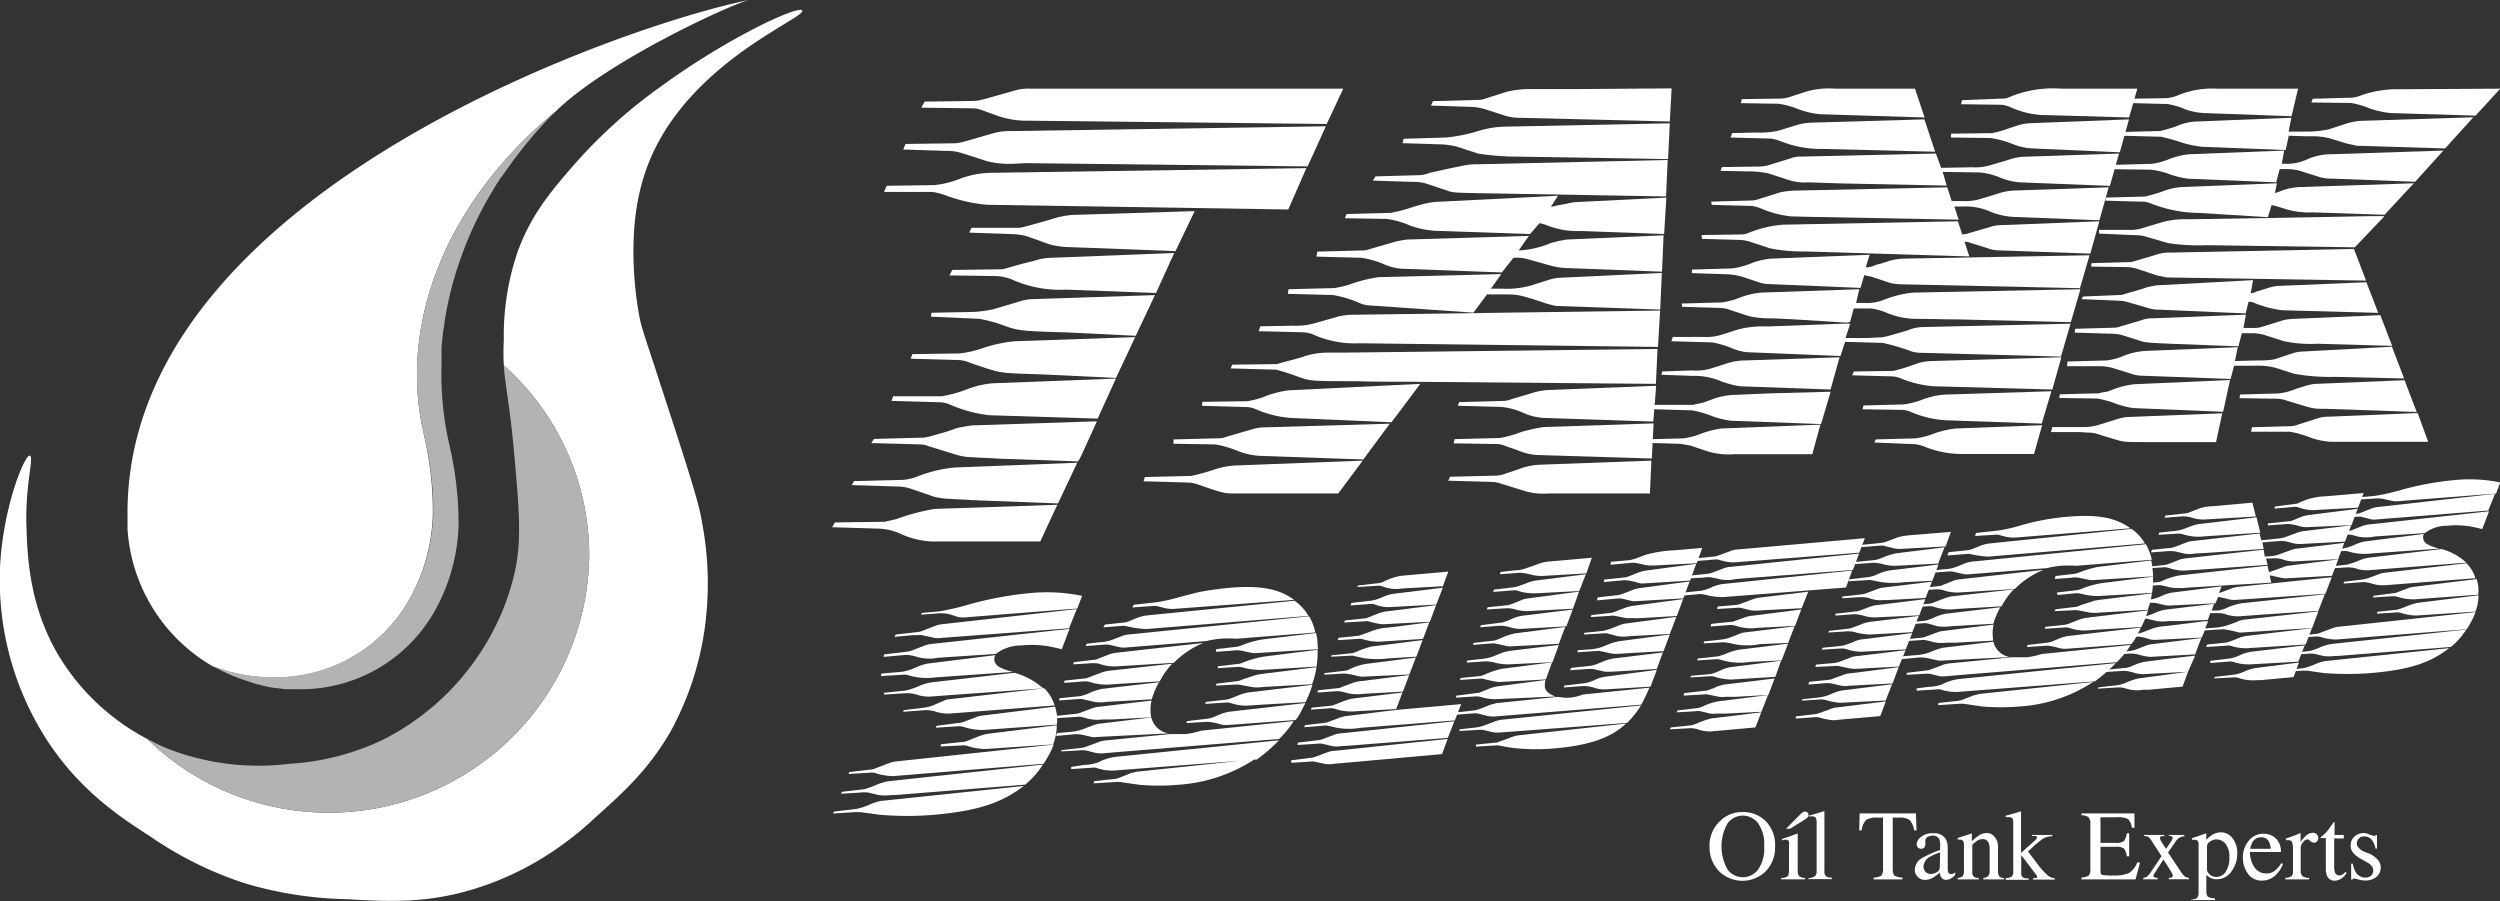
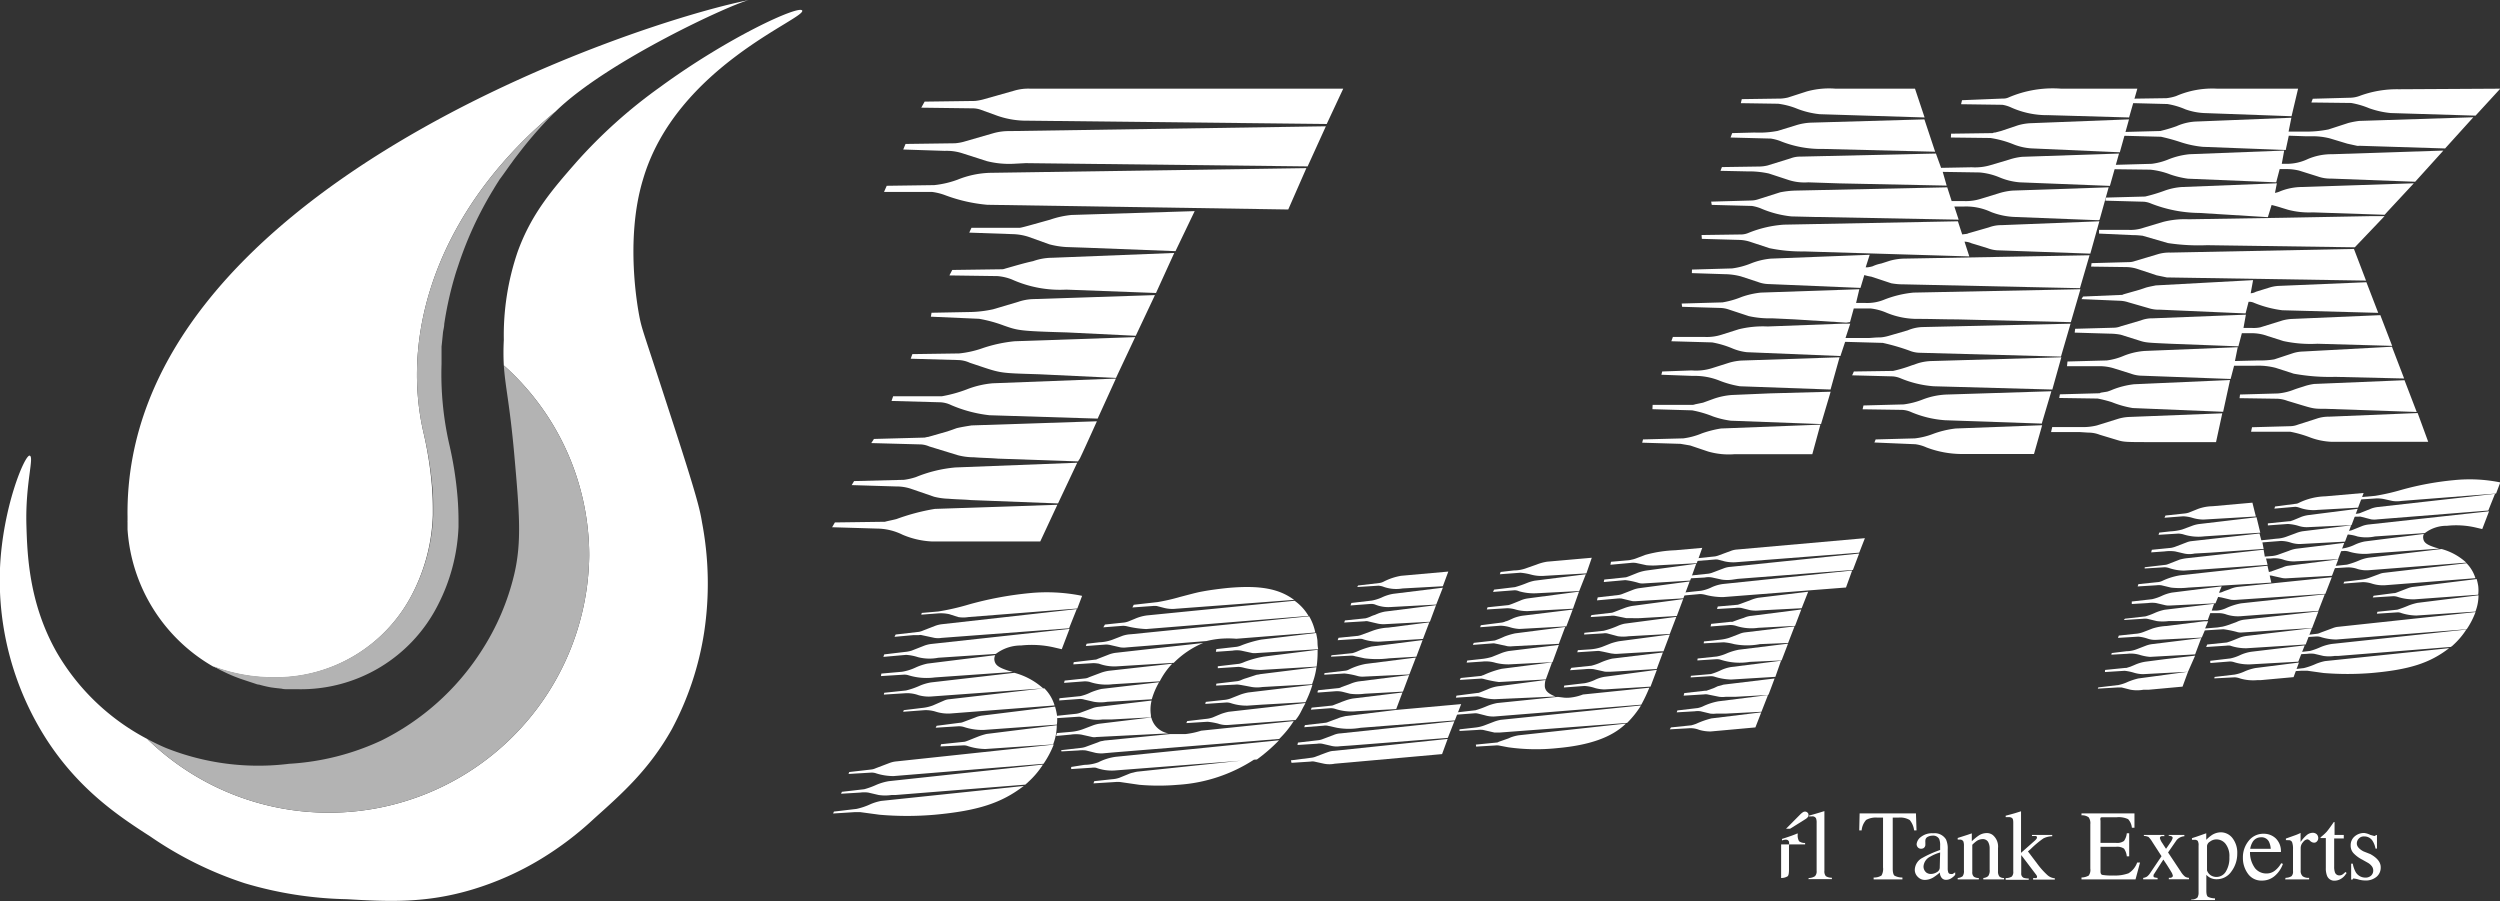
<svg xmlns="http://www.w3.org/2000/svg" id="Capa_1" data-name="Capa 1" viewBox="0 0 260.51 93.9">
  <rect x="0" y="0" width="260.51" height="93.9" fill="#333333" stroke="none" />
  <defs>
    <style>.cls-1{fill:#fff;}.cls-2{fill:#b3b3b3;}</style>
  </defs>
  <title>logo-tank</title>
  <path class="cls-1" d="M92.4,19.36l4.95-.07a10,10,0,0,0,2.44-.57,9.73,9.73,0,0,1,3.34-.71l33-.49-1.89,4.31-31.37-.49a16.66,16.66,0,0,1-4.38-1A6,6,0,0,0,97.12,20h-5ZM87,54.44l5.22-.07c.21-.07.63-.14,1.19-.28a21.91,21.91,0,0,1,4-1.06l12.77-.43-1.78,3.82H97.05a8.86,8.86,0,0,1-3-.7,6.12,6.12,0,0,0-2.66-.64l-4.68-.14ZM94.36,15l5.16-.07a5.17,5.17,0,0,0,.84-.14l3.19-.92a6,6,0,0,1,1.68-.21l32.93-.5-1.9,4.18L106.88,17l-1.34.07a9.48,9.48,0,0,1-2.71-.28L100.37,16a5.38,5.38,0,0,0-1.93-.28l-4.32-.14ZM89,50.13,94.19,50a6.49,6.49,0,0,0,1.26-.29,14.16,14.16,0,0,1,4.1-1l12.7-.49-2,4.24-9.08-.35c-.78-.07-1.56-.07-2.34-.14a6.85,6.85,0,0,1-1.5-.21l-2.47-.85a4.84,4.84,0,0,0-1.5-.22l-4.61-.14Zm7.35-39.54,5.23-.07a5.39,5.39,0,0,0,.84-.15l3.26-.92a5.08,5.08,0,0,1,1.68-.21h32.61l-1.72,3.68-31.65-.35a9.19,9.19,0,0,1-2.65-.5l-1.74-.63a2.51,2.51,0,0,0-.86-.15L96,11.22ZM91.07,45.74l5.22-.14c.14,0,.28-.07.42-.07l2-.57,1-.35c.62-.14,1.11-.21,1.53-.28l13.06-.43c-.8,1.77-1.41,3.12-1.78,3.89l-.19.29-8.37-.29c-.85-.07-1.63-.07-2.48-.14a6.63,6.63,0,0,1-1.65-.21l-3-.92a2.56,2.56,0,0,0-.86-.21l-5.18-.14Zm2-4.45h5.09a14.33,14.33,0,0,0,2.57-.71,9.7,9.7,0,0,1,2.71-.64l12.84-.49-1.9,4.17-11.27-.35a14,14,0,0,1-4-1.06A2.91,2.91,0,0,0,98,41.92l-5.1-.14Zm2-4.39,4.87-.07a10.54,10.54,0,0,0,2.51-.57,15.11,15.11,0,0,1,3.27-.7l12.57-.43-2,4.25L108.28,39c-4.47-.14-3.82-.07-7.23-1.2a3.06,3.06,0,0,0-1.15-.28l-5-.14Zm2-4.31,4.17-.08a12.25,12.25,0,0,0,2.24-.28l2.63-.78a5.38,5.38,0,0,1,1.47-.28l12.77-.42-2,4.24-7.17-.35c-5-.14-5.11-.21-6.56-.71a14.17,14.17,0,0,0-2.6-.71L97,33Zm2.16-4.46,5.09-.07a1,1,0,0,0,.42-.07c1-.28,1.94-.57,2.92-.78a6,6,0,0,1,2-.35l12.7-.5-1.9,4.17-9.36-.35a12.22,12.22,0,0,1-5.66-1.06,5.26,5.26,0,0,0-1.51-.35l-5-.07Zm2-4.39h5c.21,0,1.39-.35,3.2-.85a9.58,9.58,0,0,1,2.23-.49L124.49,22l-2,4.17-9.36-.36-2.06-.07a8.91,8.91,0,0,1-1.72-.28l-2.17-.78a5.81,5.81,0,0,0-1.58-.28L101,24.24Z" />
-   <path class="cls-1" d="M119.3,49.71l4.85-.12a22.57,22.57,0,0,0,2.33-.64,8.44,8.44,0,0,1,2.15-.44L142,48l-2.55,3.42H128.74c-1.14,0-1.2,0-3.78-.89a3.59,3.59,0,0,0-1.23-.25l-4.57-.13Zm3-3.92,4.73-.12a1.62,1.62,0,0,0,.68-.13l2.81-.82a4.45,4.45,0,0,1,1.3-.19l13-.38-2.76,3.73-10.86-.38A7.32,7.32,0,0,1,129,47a11,11,0,0,0-2.36-.69l-4.37-.07Zm3-3.92,4.61-.06a8.17,8.17,0,0,0,2.08-.57,10.06,10.06,0,0,1,2.33-.57L148,40,145,44l-10.36-.44a11.23,11.23,0,0,1-3.85-.95,2.54,2.54,0,0,0-.84-.19l-4.7-.13ZM128.41,38l4.6-.06a.55.55,0,0,0,.25-.07l2.14-.57.55-.18a8.18,8.18,0,0,1,2.54-.38h1.9l32.33-.38L172.55,40,147,39.78c-1.9,0-3.86,0-5.76-.06-4.68,0-4.68,0-6.07-.5-1.19-.45-2-.64-2.17-.7l-4.76-.13ZM131.34,34l3.47-.06a7.11,7.11,0,0,0,1.93-.19l2.69-.76a6,6,0,0,1,1.56-.19l32-.44-.22,3.79-31.1-.38a10.63,10.63,0,0,1-4.92-.95,3.27,3.27,0,0,0-.91-.19l-4.69-.12Zm2.93-3.86,4.73-.12a8.75,8.75,0,0,0,2-.51,17.28,17.28,0,0,1,2.64-.63l12.8-.32-1.08,1.52h1.14a9.29,9.29,0,0,0,3-.32l2-.63a4.22,4.22,0,0,1,1.17-.19l10.5-.5L173,32.26l-10.86-.38c-.26-.06-.59-.13-1-.25-2.84-.95-3-.95-4.42-.95h-1.77l-1.41,1.9-10.91-.76a2.83,2.83,0,0,1-.84-.19,11.74,11.74,0,0,0-2.9-.89l-4.69-.12Zm3-3.92,4.6-.12a2,2,0,0,0,.81-.13l2.62-.76a9.27,9.27,0,0,1,1.36-.25l12.66-.38-1.07,1.52a9.89,9.89,0,0,0,3.32-.76,11.4,11.4,0,0,1,1.72-.38l10.06-.44-.16,3.79-10-.38a7.12,7.12,0,0,1-1.61-.25L159.17,27a4.18,4.18,0,0,0-1.47-.13l-1.2,1.52L146,28a5.76,5.76,0,0,1-1.89-.51,9,9,0,0,0-2.3-.63l-4.63-.12Zm3.06-3.92,4.6-.12a15.87,15.87,0,0,0,2.38-.64l.68-.19a8.29,8.29,0,0,1,1.6-.31l12.76-.64-.74,1.14a2.45,2.45,0,0,0,.61-.12l1.05-.19a5.25,5.25,0,0,1,1.37-.19l9-.45-.23,3.8-8.7-.32a8.67,8.67,0,0,1-3.62-.63,4,4,0,0,0-.66-.19l-1,1.14-9.21-.32a9.5,9.5,0,0,1-3.3-.57,9.14,9.14,0,0,0-2.42-.69l-4.37-.07Zm3-3.92,4.66-.13A3.21,3.21,0,0,0,149,18c.06,0,.86-.19,2-.44l1.23-.25a6.77,6.77,0,0,1,1.62-.19l19.93-.45-.17,3.8-18.37-.32c-3.55-.06-3.74-.06-4.34-.25l-2.24-.76a4.88,4.88,0,0,0-1.48-.19l-4.12-.13Zm2.93-3.92,4.41-.13a16.33,16.33,0,0,0,3.21-.63,10.35,10.35,0,0,1,2.85-.5L174,12.85l-.18,3.73-15.65-.26A27,27,0,0,1,154,16l-2.11-.7a8.38,8.38,0,0,0-1.55-.25l-4.19-.13Zm3.06-3.92,4.6-.13a2.14,2.14,0,0,0,.62-.06l2.37-.76a10.33,10.33,0,0,1,2.68-.31h4.94l9.66-.07L174,12.66l-15.42-.38a5.58,5.58,0,0,1-1.86-.26L155,11.46a5.7,5.7,0,0,0-1.62-.32L149.11,11Zm1.79,39.14,4.92-.12a3.84,3.84,0,0,0,.62-.13l1.52-.51a7.14,7.14,0,0,1,2.4-.5L172.08,48l-.15,3.42H161.37a6.79,6.79,0,0,1-2.7-.32l-2.23-.69a3.12,3.12,0,0,0-.85-.19l-4.69-.13Zm.94-7.78,4.6-.12a2.44,2.44,0,0,0,.86-.19l2.14-.63a6.58,6.58,0,0,1,1.67-.32l11.26-.44-.3,3.73-11.43-.38a6.27,6.27,0,0,1-2.08-.51,7,7,0,0,0-2.29-.63l-4.57-.13Zm-.47,3.86,4.73-.12a12.56,12.56,0,0,0,2.26-.64,18.53,18.53,0,0,1,2.27-.5l11.47-.38-.18,3.66-12.06-.37a6.36,6.36,0,0,1-1.83-.45c-.47-.19-.86-.31-1.26-.44a2.53,2.53,0,0,0-1-.25l-4.5-.07Z" />
  <path class="cls-1" d="M171.21,45.79l4.2-.11a7.55,7.55,0,0,0,1.93-.52,11.07,11.07,0,0,1,2-.51l10.35-.4-.84,3.08h-8.11a7.72,7.72,0,0,1-2.75-.28l-1.87-.63-1-.17-4-.12Zm1-3.6,4.16,0a.85.85,0,0,0,.27-.06l.82-.17,1.1-.4a7.42,7.42,0,0,1,1.9-.4l4-.17,6.3-.17-1,3.37-9.39-.35a9.06,9.06,0,0,1-1.88-.45,11.46,11.46,0,0,0-2.16-.63l-4.14-.12Zm1-3.48,3.06-.11a5.52,5.52,0,0,0,2.11-.23l1.8-.57a5.82,5.82,0,0,1,1.32-.23l10.19-.34-.94,3.36-9.45-.34a10.3,10.3,0,0,1-2.08-.57,6.93,6.93,0,0,0-2.81-.51l-3.29-.12Zm1.11-3.6,3.3,0a5,5,0,0,0,1.77-.23l1.8-.57a10.54,10.54,0,0,1,3-.29l7.75-.29h.86l-.49,1.49h2.4c.28,0,.67-.06,1.13-.06s1-.17,1.2-.23l1.76-.51a4.28,4.28,0,0,1,1.57-.34l15.39-.35-1,3.43-14.72-.4a3,3,0,0,1-1.09-.23,22.26,22.26,0,0,0-2.76-.8l-3.92-.11-.49,1.48-9.75-.4a5.42,5.42,0,0,1-1.52-.4,9.93,9.93,0,0,0-2.1-.62l-4.25-.12Zm.92-3.48,4.25-.12a9.31,9.31,0,0,0,2-.57,8.73,8.73,0,0,1,2-.45l10.26-.35-.34,1.43h1a4.62,4.62,0,0,0,1.92-.34,11.16,11.16,0,0,1,3.07-.74l17.39-.35-1,3.43-11.89-.29c-1.43,0-2.59-.05-4-.05a8.34,8.34,0,0,1-3.29-.63,5.86,5.86,0,0,0-1.72-.46l-1.72,0-.39,1.42-.39.06L187,33.28l-2.32-.11a10,10,0,0,1-2.45-.23l-2.06-.68a3,3,0,0,0-.89-.17l-4-.12Zm1.07-3.54,4.19-.12a8,8,0,0,0,1.93-.51,7.45,7.45,0,0,1,2.1-.51l10.3-.4-.42,1.31h.17a3.5,3.5,0,0,0,.55-.11,3.77,3.77,0,0,1,.9-.29l.9-.29a6.1,6.1,0,0,1,1.42-.22l19.39-.35-1,3.43-18.37-.4a7,7,0,0,1-1.29-.11L195,28.83a4.55,4.55,0,0,1-.73-.17L193.87,30l-9.58-.4a3.33,3.33,0,0,1-1.14-.23l-1.74-.57a6.93,6.93,0,0,0-1.71-.23l-3.4-.11Zm1-3.6,4.21-.06a2.08,2.08,0,0,0,.7-.17,12,12,0,0,1,3.67-.85l18.13-.35.45,1.37c.33-.05.56-.05.6-.11l2.19-.63a3.68,3.68,0,0,1,1.32-.23l10.18-.4-.94,3.37-9.45-.34a3.44,3.44,0,0,1-1.26-.23l-1.67-.51a1.88,1.88,0,0,0-.73-.17l.5,1.54L188,26.2a16.56,16.56,0,0,1-3.62-.34l-2.06-.68a4,4,0,0,0-1.07-.18l-3.91-.11Zm1-3.48,4.26-.12a2.39,2.39,0,0,0,.6-.11l2.33-.74a9.38,9.38,0,0,1,1.61-.18l15.8-.34.46,1.43h1.2a5.18,5.18,0,0,0,1.83-.23l1.86-.57a6.6,6.6,0,0,1,1.47-.29l10-.34-.94,3.37-.1.06L210,22.61a7.61,7.61,0,0,1-2.53-.52,6.14,6.14,0,0,0-2.82-.57h-1l.45,1.37-14.75-.28h-.22l-2.47-.06a10.93,10.93,0,0,1-3.24-.86,4.68,4.68,0,0,0-.86-.23l-4.19-.11Zm1.12-3.6,4-.06a3.86,3.86,0,0,0,.77-.11l2.39-.74a2.72,2.72,0,0,1,1-.18L201.73,16l.54,1.49,3.18-.06a5.62,5.62,0,0,0,2-.23l1.92-.57a6.29,6.29,0,0,1,1.35-.29L220.81,16l-.95,3.37L210.47,19a6.84,6.84,0,0,1-2.12-.52,6.89,6.89,0,0,0-2.07-.51l-3.84-.06.41,1.43-11.14-.23L188.43,19a5.4,5.4,0,0,1-2.19-.29l-1.92-.63a9.59,9.59,0,0,0-2.23-.22l-2.81-.06Zm1.07-3.54,2.32-.06a10.29,10.29,0,0,0,2.42-.17l1.86-.57a6,6,0,0,1,1.64-.29l11.79-.34,1.12,3.37L190,15.52a11.34,11.34,0,0,1-4.56-.85,5.09,5.09,0,0,0-.91-.23l-4.2-.11Zm1-3.54,4.1-.06a4.22,4.22,0,0,0,.72-.11l1.95-.63a8.67,8.67,0,0,1,3-.29h8.28l1,3-10.93-.34a9,9,0,0,1-2.5-.63,8,8,0,0,0-1.83-.46l-3.89-.06Zm11.68,28.38,4.09-.06a14.2,14.2,0,0,0,1.92-.57l.68-.23a5.41,5.41,0,0,1,1.49-.23l13.44-.39-.94,3.36-12.37-.34A11.13,11.13,0,0,1,198,39.4a2.56,2.56,0,0,0-.79-.18L193,39.11Zm1,3.54,4.2-.11a8.37,8.37,0,0,0,2-.52,7.73,7.73,0,0,1,2.56-.51l10.82-.34-1,3.37-10.08-.35a11,11,0,0,1-3.53-.85,2.55,2.55,0,0,0-1-.23l-4.06-.06Zm1.27,3.54,4.09-.11a7.64,7.64,0,0,0,1.88-.46,10.07,10.07,0,0,1,2.38-.57l9-.34-.85,3h-7.48a10.5,10.5,0,0,1-3.71-.68,4.21,4.21,0,0,0-1.17-.34l-4.27-.18Zm7.86-31.86,4.33-.06a.56.56,0,0,1,.27-.06l.64-.17,1.69-.57a5.65,5.65,0,0,1,1.31-.23l10.3-.4-.94,3.37,0,.06-9.06-.4a6.06,6.06,0,0,1-2.11-.46,10.59,10.59,0,0,0-2.33-.63l-4.12-.05Zm1.14-3.49,4.24-.17a1.32,1.32,0,0,0,.6-.11,11.67,11.67,0,0,1,5.49-.92h7.94l-.86,3L213.48,12a9.15,9.15,0,0,1-3.91-.8,3.48,3.48,0,0,0-.92-.28l-4.3-.06Z" />
  <path class="cls-1" d="M213.85,44.5l3,0a5.92,5.92,0,0,0,1.66-.17l2.12-.66a4.68,4.68,0,0,1,1.2-.22l9.74-.38-.65,3h-6.45c-3,0-3.14,0-3.86-.22l-1.82-.55a3.22,3.22,0,0,0-1.17-.22l-.95-.06-2.94,0Zm.8-3.41,4.09-.11s.11,0,.15-.06l.69-.11a5.26,5.26,0,0,0,.59-.22,8.78,8.78,0,0,1,2.21-.55l10-.44-.72,3.31-9.42-.39a10.25,10.25,0,0,1-2.17-.61,12.82,12.82,0,0,0-1.49-.38l-4-.06Zm.79-3.42,4.1-.11a6.76,6.76,0,0,0,1.78-.49,7.24,7.24,0,0,1,2.17-.5l9.69-.39-.29,1.44,2.41-.06a8.73,8.73,0,0,0,1.68-.11l2-.66a3.83,3.83,0,0,1,1-.16l9.27-.5,1.27,3.31-7.16-.17a20.75,20.75,0,0,1-4.34-.33l-1.89-.61a7.32,7.32,0,0,0-2.16-.22l-2.17,0-.36,1.38-9.24-.34a3.41,3.41,0,0,1-1.17-.22l-1.76-.55a5.07,5.07,0,0,0-1.33-.22l-3.55,0Zm.8-3.41,4-.11A2.05,2.05,0,0,0,221,34l2.08-.61a3.31,3.31,0,0,1,1.26-.22l9.69-.38-.25,1.38h.83a3.42,3.42,0,0,0,.92-.06l2.32-.72a4.78,4.78,0,0,1,1.1-.16l9.09-.39,1.23,3.2-7.78-.22a13.4,13.4,0,0,1-3.55-.28l-2.07-.66a5,5,0,0,0-1.32-.16h-.94l-.36,1.37-7.08-.27c-2.4-.11-2.56-.11-3.24-.33l-1.94-.61a6,6,0,0,0-1.08-.11l-3.72-.11Zm.82-3.36,4-.17a.34.34,0,0,0,.21-.06l1.72-.49.65-.22c.41-.11.78-.17,1-.22l10.14-.55-.25,1.37a1.24,1.24,0,0,0,.55-.16l1.42-.44a3.86,3.86,0,0,1,1-.17l9.09-.38,1.23,3.19-10-.27a11.68,11.68,0,0,1-2.93-.77,1.15,1.15,0,0,0-.58-.11L234,32.66l-8.93-.39a3.46,3.46,0,0,1-1-.11l-2.29-.66a3.17,3.17,0,0,0-.88-.16l-4-.17Zm.89-3.48,4-.11a1.8,1.8,0,0,0,.52-.11l2.38-.71a4.14,4.14,0,0,1,1.32-.17l19.12-.38,1.26,3.3-20.76-.33-.24-.05-.82-.17L222.65,28a4,4,0,0,0-1.1-.17l-3.65-.05Zm.78-3.47h3a4.16,4.16,0,0,0,1.65-.22l2-.6a9.1,9.1,0,0,1,2.68-.28l10-.16,9.1-.17h1.32l-3.1,3.25-15.39-.22a21.27,21.27,0,0,1-4.08-.22l-2.66-.77c-.11,0-.45-.06-1-.06l-3.52-.16Zm.7-3.36,4.1-.11a17.15,17.15,0,0,0,2-.6,6.65,6.65,0,0,1,1.81-.39l9.92-.39-.2,1a2.11,2.11,0,0,0,.55-.17,6.25,6.25,0,0,1,2.08-.44l11.84-.39-2.79,3-.25.28L241,22.13a8.53,8.53,0,0,1-2.57-.27l-.72-.22c-.18-.06-.55-.17-1-.28l-.39,1.27-7.13-.44a14.08,14.08,0,0,1-5.09-1,2.34,2.34,0,0,0-.71-.17l-4-.11Zm.86-3.41,3.93-.11a6.79,6.79,0,0,0,1.69-.44,7.9,7.9,0,0,1,2.26-.56l9.85-.38-.25,1.38h.61a5.09,5.09,0,0,0,2.11-.5,6.28,6.28,0,0,1,2.55-.5l11.57-.38-2.94,3.25-8.75-.33a3.94,3.94,0,0,1-1.39-.22l-1.94-.61a5.45,5.45,0,0,0-1.38-.16h-.66L237.19,19l-9.2-.38a9.57,9.57,0,0,1-1.84-.44,7.94,7.94,0,0,0-2.08-.5l-3.93-.05Zm.74-3.42,4.1-.11c.15-.05.72-.16,1.67-.5a5.61,5.61,0,0,1,2.16-.49l9.81-.39-.29,1.44H240a11.74,11.74,0,0,0,2.63-.22l2.06-.67a8.65,8.65,0,0,1,1.15-.22l11.89-.38-2.94,3.25-8.95-.28a.55.55,0,0,1-.24,0l-1-.22-1.82-.55a7.36,7.36,0,0,0-2-.22h-.5l-1.78-.06-.32,1.49-8.64-.33a10.57,10.57,0,0,1-2.35-.5c-1-.33-1.75-.49-2-.55l-4.16-.11Zm.73-3.47,4-.06a4.63,4.63,0,0,0,1-.22,9.47,9.47,0,0,1,4.28-.77h8.43l-.68,2.87-9.14-.33a6.75,6.75,0,0,1-1.93-.39,7.85,7.85,0,0,0-1.87-.55l-4.22-.11ZM237.37,41a6,6,0,0,0,1.65-.39c.29-.11.65-.22,1-.33a5.66,5.66,0,0,1,1.13-.27l9.41-.39,1.27,3.31-9.47-.33c-1.49,0-1.21,0-4-.83a3.37,3.37,0,0,0-1.06-.22l-3.93-.06.05-.38Zm-2.7,3.52,4-.11a2.3,2.3,0,0,0,.78-.16l1.91-.61a3.79,3.79,0,0,1,1.31-.22l9.26-.38,1.1,3H243a7.24,7.24,0,0,1-2.23-.44,12.2,12.2,0,0,0-2.11-.61l-4.09,0ZM241,10.29l4-.11a3,3,0,0,0,.84-.17,11.17,11.17,0,0,1,4.13-.71l10.57-.06-2.58,2.81-8.84-.27a9.22,9.22,0,0,1-2.24-.5,8.84,8.84,0,0,0-1.88-.55l-4.15-.05Z" />
  <path class="cls-1" d="M86.9,84.57l2.36-.28a7.11,7.11,0,0,0,1.49-.51,5.64,5.64,0,0,1,1.06-.32l14.87-1.56c-2.33,1.78-4.75,2.58-9.29,3a33.31,33.31,0,0,1-5.73,0l-2-.27c-.13,0-.33,0-.63,0l-2.22.14Zm.83-2.06,2.33-.27a8.47,8.47,0,0,0,1.29-.47,5.73,5.73,0,0,1,1.28-.37l16.05-1.73a8.91,8.91,0,0,1-1.56,1.84l-.14.14s-.06,0-.12.11L93.35,82.84l-.43,0a4.54,4.54,0,0,1-1.37,0l-1.07-.25a3.14,3.14,0,0,0-.84,0l-2,.12Zm.76-2.06,2.26-.26a1.53,1.53,0,0,0,.51-.14l1.45-.55a2.63,2.63,0,0,1,.71-.16l16.38-1.75a10.05,10.05,0,0,1-1.06,2L93.12,80.87a6,6,0,0,1-1.81-.28,1.4,1.4,0,0,0-.55-.08l-2.34.14Zm3.35-10.26L94,70a5.39,5.39,0,0,0,1.43-.45,5.86,5.86,0,0,1,1.21-.4l7.07-.88a.88.88,0,0,0-.09.52c.08.5.41.76,1.43,1.09l.49.14-8.12.57a6.45,6.45,0,0,1-2.77-.23,1.3,1.3,0,0,0-.44-.06l-2.41.15Zm.3-2,2.36-.28a3.51,3.51,0,0,0,.49-.11l1.35-.53a3.18,3.18,0,0,1,.74-.17l14.37-1.57-.81,2.12-.69-.16a10.42,10.42,0,0,0-3.54-.23,4.32,4.32,0,0,0-2.64.88l-6,.4a4.78,4.78,0,0,1-2.11-.06,5,5,0,0,0-1.24-.24l-2.37.21Zm0,4,2.27-.24a8.3,8.3,0,0,0,1.49-.52,5.18,5.18,0,0,1,1.12-.32l8.68-1a7.28,7.28,0,0,1,3,1.62L97,72.58a3.93,3.93,0,0,1-1.29-.14,3.46,3.46,0,0,0-1.4-.2l-2.21.14Zm1.19-6.07,2.43-.28a1.89,1.89,0,0,0,.44-.14l1.26-.49a3.13,3.13,0,0,1,.74-.17l14-1.57-.8,2-13.28,1a2.23,2.23,0,0,1-.74,0l-1.35-.29a.59.59,0,0,0-.26,0l-.56,0-2,.18ZM94.18,74l1.9-.23a4.37,4.37,0,0,0,1.13-.26L98.38,73a1.65,1.65,0,0,1,.57-.14l9.87-1.14a4.19,4.19,0,0,1,1.07,1.79l-10.74.83a4.21,4.21,0,0,1-1.7-.2A3.59,3.59,0,0,0,96.39,74l-2.28.17Zm1.87-10.13,1.72-.15a25,25,0,0,0,3.22-.74,36.31,36.31,0,0,1,6.26-1.17,18.39,18.39,0,0,1,5.51.28l-.5,1.32-11.34.89a3.29,3.29,0,0,1-1.07,0L98.92,64a4.09,4.09,0,0,0-1.21-.08L96,64.05ZM97.6,75.63l2.39-.31a1,1,0,0,0,.32-.06l1.33-.5a2.51,2.51,0,0,1,.77-.2l7.53-.93a7.15,7.15,0,0,1,.19.82,4.07,4.07,0,0,1,0,1.06l-7.59.55a6,6,0,0,1-2.08-.3,1.78,1.78,0,0,0-.58-.08l-2.38.15Zm.46,1.92,2.39-.25c.16,0,.64-.22,1.36-.5a6.63,6.63,0,0,1,1-.32l7.31-.91a5.59,5.59,0,0,1-.38,2l-7.06.48a6.26,6.26,0,0,1-1.78-.29,1.24,1.24,0,0,0-.48-.09L98,77.78Z" />
  <path class="cls-1" d="M110.13,76.39l1.49-.13a4.89,4.89,0,0,0,1.37-.33l.89-.34a3.68,3.68,0,0,1,.63-.17l5.46-.66a2.21,2.21,0,0,0,1.79,1.66l-7.52.38a1.07,1.07,0,0,1-.43,0l-1.12-.25a3.63,3.63,0,0,0-1.12,0l-1.52.14Zm0-1.8,2-.21a2.06,2.06,0,0,0,.5-.13l1.34-.5a3.2,3.2,0,0,1,.62-.11L120,73a3.85,3.85,0,0,0-.07,1.52l0,.23-4.07.22h-.15l-.81,0a4.12,4.12,0,0,1-1.87-.18l-.47-.1-.24,0-2.28.15Zm.27-1.83,2.17-.22a4.85,4.85,0,0,0,1.09-.39,7.23,7.23,0,0,1,1.12-.36l6-.7a8.08,8.08,0,0,0-.76,1.78l-2.9.17-1.74.09a4.19,4.19,0,0,1-1.39,0l-1-.23a1.48,1.48,0,0,0-.56-.06l-2.06.15Zm.18,5.41,2-.23a2.18,2.18,0,0,0,.53-.11l1.34-.49a1.27,1.27,0,0,1,.46-.13,1.51,1.51,0,0,1,.36-.06l6.69-.66h.48c.52,0,.92,0,1.12,0a8.5,8.5,0,0,0,1.61-.35l9.64-1A10,10,0,0,1,133.3,77l-17.21,1.4-1.25.11a3.44,3.44,0,0,1-.68-.06l-1-.25a3.19,3.19,0,0,0-.76,0l-1.79.1Zm.36-7.25,2.08-.22a1.1,1.1,0,0,0,.46-.13l1.2-.45a4.25,4.25,0,0,1,.85-.22l6.62-.74A7.87,7.87,0,0,0,120.85,71l-4.9.3a5.47,5.47,0,0,1-2.43-.25A2.18,2.18,0,0,0,113,71l-2.12.16Zm.68,9L113,79.7a4.3,4.3,0,0,0,1.46-.27,5.52,5.52,0,0,1,1.82-.57l17-1.72a17.86,17.86,0,0,1-2.3,2l-14.86,1.15A4.74,4.74,0,0,1,114.2,80a1.56,1.56,0,0,0-.43,0l-2.15.14ZM111.89,69l2.2-.26a.55.55,0,0,0,.29-.08l1.08-.42a3.15,3.15,0,0,1,.76-.21L125.38,67a9.43,9.43,0,0,0-3.07,2.07l-6,.37a4.64,4.64,0,0,1-1.79-.28,3.89,3.89,0,0,0-.59-.06l-2.09.13Zm1.34-1.92,1.31-.15a4.43,4.43,0,0,0,1.38-.27l1.06-.41a3.3,3.3,0,0,1,.88-.16l18.56-1.87a5.6,5.6,0,0,1,.64,1.69l-8.23.65a10.34,10.34,0,0,0-1.69,0,9.76,9.76,0,0,0-1.42.24l-8.29.66a2.48,2.48,0,0,1-.67,0l-1-.23a2.34,2.34,0,0,0-.49-.07l-2.12.16Zm.8,14.32,1.84-.2a3,3,0,0,0,.77-.15l1-.41a2,2,0,0,1,.44-.13,3.6,3.6,0,0,1,.43-.1l12.22-1.29a16.41,16.41,0,0,1-8,2.66,23.23,23.23,0,0,1-4,0l-2-.29a2.86,2.86,0,0,0-.51,0l-2.28.14Zm1.11-16.32,2-.21a2.08,2.08,0,0,0,.58-.17l.54-.22a4.65,4.65,0,0,1,1.25-.35L134.9,62.6a5,5,0,0,1,1.45,1.58l-16.92,1.37a10.34,10.34,0,0,1-2-.29,2.07,2.07,0,0,0-.4-.05l-2.06.16Zm3-2.06,2.49-.28a20.76,20.76,0,0,0,2.31-.53c1.83-.48,1.83-.48,2.48-.6s1.68-.26,2.6-.35c3.22-.28,5.23.06,6.83,1.25l-12.27.92a3.59,3.59,0,0,1-1.38-.11l-.66-.17a2.06,2.06,0,0,0-.45,0L118,63.3Zm5.57,12.12,2.14-.25a2.89,2.89,0,0,0,.52-.13l.54-.23.34-.14a5.77,5.77,0,0,1,.78-.22l8-.91c-.09.21-.19.36-.24.46l-.23.45a4.41,4.41,0,0,1-.56.86l-7.08.52a2.68,2.68,0,0,1-1-.15,7,7,0,0,0-1.09-.19l-2.21.14Zm1.94-2,1.84-.2a2.58,2.58,0,0,0,.9-.22l.86-.34a5.46,5.46,0,0,1,.81-.22l6.7-.8a12,12,0,0,1-.72,1.81l-4.58.26-1.47.1a5.21,5.21,0,0,1-1.7-.25,1.49,1.49,0,0,0-.46-.08l-2.24.15Zm1.1-5.5,2.11-.24a2.29,2.29,0,0,0,.55-.17,12.32,12.32,0,0,1,2-.58l5.73-.69c.07.31.1.49.13.69s0,.54.09,1l-6.4.4a2.24,2.24,0,0,1-.46,0l-1.15-.25a2.66,2.66,0,0,0-.92,0l-1.73.12Zm0,3.6,2.2-.26a1.69,1.69,0,0,0,.46-.15,3.76,3.76,0,0,1,.45-.16l1.1-.36a1.61,1.61,0,0,0,.35-.06l5.87-.73a7.63,7.63,0,0,1-.46,1.78l-5.18.29a3.59,3.59,0,0,1-1.09,0c-1.52-.29-1.46-.27-1.73-.25l-2,.1Zm.15-1.81,2.23-.26a3.26,3.26,0,0,0,.57-.2,10.72,10.72,0,0,1,2-.55l5.6-.71a11.8,11.8,0,0,1-.1,1.75l-5.8.35a7.09,7.09,0,0,1-1.76-.22,2.7,2.7,0,0,0-.59-.1l-2.15.14Z" />
  <path class="cls-1" d="M134.52,79.23l2.2-.28a2,2,0,0,0,.32-.08c1.59-.6,1.56-.6,2-.63L150.85,77l-.58,1.58-9.79.88-1.39.12a2.82,2.82,0,0,1-1.13,0l-1-.22a1,1,0,0,0-.38,0l-2,.13Zm.73-1.85,2.14-.25a1.65,1.65,0,0,0,.35-.08l1.2-.45a2.12,2.12,0,0,1,.77-.18l11.84-1.26-.68,1.73-10.18.8-1.05.07a2.42,2.42,0,0,1-1-.06l-.86-.2a1.6,1.6,0,0,0-.53,0l-2.05.13Zm.73-1.82,2.08-.24a1,1,0,0,0,.35-.09l1.28-.48.51-.13,5.27-.64,6.79-.61-.66,1.7-9.83.77a7.06,7.06,0,0,1-2.44,0l-1-.22a1.3,1.3,0,0,0-.42,0l-2,.16Zm.7-1.82,2.15-.22a1.24,1.24,0,0,0,.19-.07l.84-.33.33-.12a4.74,4.74,0,0,1,.77-.21l5.18-.63-.65,1.73-4.1.22a5.35,5.35,0,0,1-2.28-.25,1.47,1.47,0,0,0-.51-.06l-2,.15Zm.7-1.82,2.12-.22a.79.79,0,0,0,.3-.11l.93-.34a3.66,3.66,0,0,1,.82-.24l5.29-.67-.65,1.73-4,.22a5.69,5.69,0,0,1-1.51,0l-.74-.19a2.63,2.63,0,0,0-.77-.07l-1.87.14C137.3,72,137.3,72,137.38,71.92Zm.64-1.78,2.23-.26a1.05,1.05,0,0,0,.31-.11,6.52,6.52,0,0,1,1.77-.59l5.21-.66-.68,1.76-4.83.23a1.88,1.88,0,0,1-.54-.06,7.92,7.92,0,0,0-1.4-.27l-2.1.13Zm.73-1.86,2.18-.22a3.57,3.57,0,0,0,.53-.19,8.64,8.64,0,0,1,1.46-.5l5.32-.67-.65,1.73-2.84.17a10.19,10.19,0,0,1-2.56,0l-1-.22a1.11,1.11,0,0,0-.36-.06l-2.14.11Zm.73-1.82,1.88-.19c.18,0,.29-.06.35-.06l1.23-.45a5.4,5.4,0,0,1,1.72-.36l4.28-.55-.66,1.73-4.18.26a5.11,5.11,0,0,1-2.16-.26,1.72,1.72,0,0,0-.48,0l-2.07.13Zm.67-1.81,2.15-.22a3.68,3.68,0,0,0,.47-.16,2.8,2.8,0,0,1,.45-.18l.44-.18a4.2,4.2,0,0,1,.66-.18l5.32-.67L149,64.79l-4.68.25a2.81,2.81,0,0,1-.72-.05l-1.07-.25a.65.65,0,0,0-.3,0l-2.16.13Zm.67-1.82,2.14-.25a4.66,4.66,0,0,0,1-.31,4.54,4.54,0,0,1,1.21-.39l5.18-.64L149.66,63l-4.83.26a3.65,3.65,0,0,1-1.58-.28,1.31,1.31,0,0,0-.39-.05l-2.13.16Zm.7-1.82,2.23-.26a1.35,1.35,0,0,0,.45-.15A6.3,6.3,0,0,1,146,60l4.92-.44-.57,1.53-4.21.23a3.91,3.91,0,0,1-2.07-.21,2.64,2.64,0,0,0-.42-.08l-2.22.14Z" />
  <path class="cls-1" d="M151.59,74.26l2.17-.25a9.85,9.85,0,0,0,1.16-.42,5.47,5.47,0,0,1,1.09-.33l6.27-.64h.08l.64.08a3.33,3.33,0,0,0,.54,0,5.17,5.17,0,0,0,1.41-.33l6.92-.71a17.13,17.13,0,0,1-.84,1.77l-15.29,1.23a3,3,0,0,1-1-.12c-.83-.21-.87-.23-1.1-.21l-2.13.16Zm.18-1.77,2.17-.28c.15,0,.15,0,1.08-.38a4,4,0,0,1,1.26-.34l4.77-.63a2.3,2.3,0,0,0-.07.72c.07.43.38.72,1.11,1l-6.36.28a5.22,5.22,0,0,1-1.31-.2,2.14,2.14,0,0,0-.49-.1l-2.22.14Zm.32,3.51,1.59-.18a3.89,3.89,0,0,0,1-.23l1.07-.41a4.6,4.6,0,0,1,.63-.17L171,73.51a9.82,9.82,0,0,1-1.45,1.82l-13.23,1-.61,0-1.17-.27a2.36,2.36,0,0,0-.54,0l-1.92.11Zm.12-5.35,2.15-.22a.87.87,0,0,1,.22-.08,9.8,9.8,0,0,1,1.91-.66l5.24-.67-.65,1.78-4.89.27a12.13,12.13,0,0,1-1.51-.3,1.54,1.54,0,0,0-.31-.06l-2.25.14Zm.68-1.82,1.47-.16a5.79,5.79,0,0,0,1.08-.21l1-.4a4.22,4.22,0,0,1,.77-.22l5.23-.64L161.78,69l-4.53.23a5.44,5.44,0,0,1-1.4-.16,3.52,3.52,0,0,0-1.4-.13l-1.62.11Zm.68-1.84,2.2-.25a10.67,10.67,0,0,0,1-.41,7.54,7.54,0,0,1,1.11-.33l5.22-.67-.66,1.76-4.8.25a2.31,2.31,0,0,1-.54,0l-1-.22-.4-.08-.12,0-2.1.16Zm.22,10.6,2.21-.22s.08,0,.17-.07l1-.35.25-.11a4.38,4.38,0,0,1,.84-.22l11.17-1.22c-1.49,1.45-3.82,2.26-7.18,2.56a20.93,20.93,0,0,1-5.09-.09l-1-.19a1.46,1.46,0,0,0-.34,0l-2,.12Zm.52-12.44,2.2-.28a1.37,1.37,0,0,0,.4-.13c.11,0,.48-.18.81-.33a4.23,4.23,0,0,1,1-.26l5.16-.63-.66,1.75-4.89.27a4.29,4.29,0,0,1-.89-.15,3.93,3.93,0,0,0-1.07-.19l-2.13.16Zm.7-1.87,2.12-.22c.14,0,.6-.2,1.25-.46a2.85,2.85,0,0,1,.8-.24l5.36-.71-.63,1.78-4.71.25a4.33,4.33,0,0,1-1.28-.17,3.17,3.17,0,0,0-.89-.13l-2.1.13Zm.68-1.84,2.18-.26a11.49,11.49,0,0,0,1.22-.42,4.33,4.33,0,0,1,.83-.25l5.33-.67-.69,1.75-4.45.23a5.57,5.57,0,0,1-1.82-.21,1.09,1.09,0,0,0-.5-.1l-2.21.17Zm.68-1.84,1.38-.16a3.73,3.73,0,0,0,1.37-.26l1-.35a5.12,5.12,0,0,1,1.09-.3l4.66-.41-.56,1.63L161,60a4.13,4.13,0,0,1-1.48-.13,6.45,6.45,0,0,0-1.08-.19l-2.15.16ZM163,71.44l2.15-.25a4.53,4.53,0,0,0,1-.32,3.57,3.57,0,0,1,1.17-.36l5.33-.71-.66,1.75-4.77.29a3.77,3.77,0,0,1-1-.14,4.28,4.28,0,0,0-1.11-.22l-2.15.16Zm.74-1.85,2.09-.22a5.74,5.74,0,0,0,1-.35,6.77,6.77,0,0,1,1.17-.39l5.28-.64-.64,1.72-3.05.19-1.63.09a6.32,6.32,0,0,1-.72,0l-1.17-.26a4,4,0,0,0-.9,0l-1.57.11Zm.68-1.84,1.24-.08a4.73,4.73,0,0,0,1.28-.26l.93-.37a6.57,6.57,0,0,1,.83-.22l5.3-.7-.66,1.75-.29,0-2.79.16-1.83.11a.25.25,0,0,0-.12,0l-.43-.05-.83-.18-.43-.08-.13,0-2.13.14Zm.68-1.81,2-.21a9.15,9.15,0,0,0,1.48-.51,3.48,3.48,0,0,1,.71-.23l5.39-.71L174,66.06l-4.3.24a3.87,3.87,0,0,1-1.11,0L167.47,66a1.12,1.12,0,0,0-.4,0l-2,.12Zm.74-1.85,2.12-.24c.08,0,.54-.2,1.24-.46a4.6,4.6,0,0,1,.89-.25l5.3-.71-.66,1.76-3.79.22a8.85,8.85,0,0,1-.89,0c-.42,0-.48,0-.6,0l-1.17-.24a1.3,1.3,0,0,0-.43,0l-2.1.13Zm.65-1.84,2.17-.25a1.81,1.81,0,0,0,.35-.09l1.13-.44a2.93,2.93,0,0,1,.6-.17l5.33-.71-.66,1.76-4.86.29a2.68,2.68,0,0,1-.45,0l-1.12-.27a2.26,2.26,0,0,0-.45,0l-2.12.19Zm.68-1.86,2.23-.23c.09,0,.57-.2,1.22-.46a4.64,4.64,0,0,1,.95-.25l5.18-.7-.63,1.75-4.92.3c-.12,0-.3,0-.49-.07a8.16,8.16,0,0,0-1.35-.28l-2.24.2Zm.7-1.85,1.71-.15a2.08,2.08,0,0,0,.44-.07,2.83,2.83,0,0,0,.43-.12l1-.38a13.32,13.32,0,0,1,3.1-.48l2.83-.25-.57,1.6-3.91.21a7.5,7.5,0,0,1-1.32,0l-1.11-.24a2.28,2.28,0,0,0-.57,0l-2.09.19Z" />
  <path class="cls-1" d="M174.12,75.8l2.13-.22.48-.15a8.94,8.94,0,0,1,1.61-.57l5.19-.63-.61,1.57-4.64.42a4.09,4.09,0,0,1-1.23-.17,2.4,2.4,0,0,0-1.1-.16L174,76Zm.67-1.77,2.13-.25a2.69,2.69,0,0,0,.5-.16,6.44,6.44,0,0,1,1.64-.54l5.17-.65-.68,1.74-3.71.19c-.32,0-.64,0-1,0a2.58,2.58,0,0,1-.62,0l-1-.24a2.07,2.07,0,0,0-.62,0l-1.88.11Zm.46-12.26,2-.21a4.23,4.23,0,0,0,1-.31,4,4,0,0,1,1.34-.4L193,59.45l-.64,1.77-12.81,1a7.21,7.21,0,0,1-1.81-.23,2.47,2.47,0,0,0-.57-.09l-2,.18Zm.26,10.45,2.13-.24.17,0,.8-.29.38-.18.62-.17,5.31-.64c-.27.73-.48,1.28-.6,1.6l-.07.12-3.42.19-1,0a2.74,2.74,0,0,1-.68,0l-1.23-.25a1.11,1.11,0,0,0-.36,0l-2.12.13ZM175.92,60l2.1-.22a2.26,2.26,0,0,0,.34-.08l1.27-.48a2.27,2.27,0,0,1,.68-.15l13.42-1.39-.65,1.71-12,.93-.54.08a4,4,0,0,1-1.11,0l-1-.22a2.07,2.07,0,0,0-.8,0l-1.76.1Zm.28,10.42,2.08-.18a6.6,6.6,0,0,0,1-.38,4.21,4.21,0,0,1,1.09-.35l5.22-.66L185,70.53l-4.61.28a6.18,6.18,0,0,1-1.68-.28,1.34,1.34,0,0,0-.45-.07l-2.09.13Zm.38-12.22,2.13-.22a2.51,2.51,0,0,0,.34-.09l1.3-.48a2.23,2.23,0,0,1,.68-.15l13.3-1.18-.59,1.51-12.91,1a4.11,4.11,0,0,1-1.1-.09l-.73-.19a1.24,1.24,0,0,0-.36,0l-2.16.17Zm.32,10.42,2-.21a4.82,4.82,0,0,0,1-.31,6.16,6.16,0,0,1,1.31-.4l5.11-.63-.67,1.75-3.31.15a6.45,6.45,0,0,1-3-.21,1.35,1.35,0,0,0-.47-.07l-2,.13Zm.66-1.78,1.7-.18a4.75,4.75,0,0,0,.91-.19l1.05-.4a2.09,2.09,0,0,1,.59-.17l5.19-.63L186.33,67l-2.93.12a7.07,7.07,0,0,1-2.7,0,6.13,6.13,0,0,0-1.08-.19l-2.09.11Zm.75-1.83,2.07-.22a.3.3,0,0,0,.17,0c.39-.15.78-.29,1.17-.41a2.4,2.4,0,0,1,.81-.21l5.17-.66-.65,1.71-3.83.2a5.13,5.13,0,0,1-2.34-.21,2,2,0,0,0-.63-.08l-2,.15Zm.69-1.81,2.05-.18c.09,0,.56-.19,1.28-.45a4.09,4.09,0,0,1,.89-.28l5.2-.63-.68,1.72-3.83.2-.84.05a3.57,3.57,0,0,1-.71-.05l-.91-.23a2.32,2.32,0,0,0-.65,0l-1.88.11Z" />
-   <path class="cls-1" d="M187.12,74.65l2-.23a1.24,1.24,0,0,0,.37-.09l1.12-.4a2.77,2.77,0,0,1,.78-.21l5.12-.63-.58,1.53-4.43.39a2.53,2.53,0,0,1-.87,0,3,3,0,0,0-.51-.09l-.45-.13a1.67,1.67,0,0,0-.53-.06l-2,.15Zm.69-1.79,1.71-.18a4.74,4.74,0,0,0,1.33-.37,4.39,4.39,0,0,1,1.22-.38l5.09-.63L196.49,73l-4.71.23a6.5,6.5,0,0,1-1.46-.26,2,2,0,0,0-.54-.09l-2,.13Zm.71-1.81,2.11-.22a.63.63,0,0,0,.28-.08l1.2-.44a2.08,2.08,0,0,1,.65-.14l5.09-.65-.64,1.7-4.57.24a2.22,2.22,0,0,1-.74,0l-.87-.2a2.61,2.61,0,0,0-.9-.06l-1.69.13Zm.74-1.8,1.63-.14a3.21,3.21,0,0,0,.82-.16l1.12-.43a1.89,1.89,0,0,1,.59-.14l5.15-.63-.7,1.71-4.57.24a4,4,0,0,1-.71-.08l-1-.22a1.48,1.48,0,0,0-.44,0l-2,.1Zm.66-1.75,2.06-.21c.08,0,.52-.16.94-.31l.43-.18a2.07,2.07,0,0,1,.62-.17l5.29-.66-.68,1.7-4.57.24a4.64,4.64,0,0,1-1.6-.27,2.11,2.11,0,0,0-.48-.07l-2.09.13Zm.67-1.76,2.1-.24a1.48,1.48,0,0,0,.39-.12l.72-.26a4,4,0,0,1,1.14-.33l5-.61-.67,1.7-4.48.24a7.15,7.15,0,0,1-1.31-.19,2.83,2.83,0,0,0-1-.14l-1.95.12Zm.68-1.79,2.11-.24a.3.3,0,0,0,.14,0l.36-.12.88-.33a3,3,0,0,1,.75-.2l5.12-.63L200,64.12l-4.49.21a3.74,3.74,0,0,1-1.12-.12,4.85,4.85,0,0,0-1.13-.21l-2,.15Zm.72-1.79,2.14-.24a1.62,1.62,0,0,0,.3-.09l1.26-.47a2.93,2.93,0,0,1,.53-.13l5.1-.62-.67,1.7-4,.22h-.43A2.86,2.86,0,0,1,195,62.4a3.3,3.3,0,0,0-1.3-.17l-1.75.11Zm.71-1.79,2.06-.24a4.23,4.23,0,0,0,.91-.3,4.62,4.62,0,0,1,1.24-.39l5.09-.62-.64,1.7-2.87.14a9.51,9.51,0,0,1-2.46,0L195,60.45a1.64,1.64,0,0,0-.38,0l-2,.12Zm.66-1.81,2.14-.22a7.36,7.36,0,0,0,1-.37,8.07,8.07,0,0,1,1.13-.32l5-.62-.67,1.7-4.43.23a4.73,4.73,0,0,1-1.21-.14,4,4,0,0,0-1.1-.18l-2,.15Zm.66-1.78,2.08-.22a2.94,2.94,0,0,0,.39-.09l1.24-.47a6.47,6.47,0,0,1,1.21-.22l4.35-.36-.55,1.52-4.58.25a2.6,2.6,0,0,1-1-.11l-.62-.14a1.4,1.4,0,0,0-.65-.08l-1.92.15Z" />
-   <path class="cls-1" d="M198.27,68.39l1.44-.13A4.6,4.6,0,0,0,201,68l.85-.33c.19-.07.42-.12.61-.17l5.26-.63a2.12,2.12,0,0,0,1.72,1.6l-7.24.37a1.27,1.27,0,0,1-.42-.05l-1.08-.24a3.74,3.74,0,0,0-1.08,0l-1.46.13Zm0-1.74,1.95-.2a1.48,1.48,0,0,0,.47-.12l1.3-.48a2.83,2.83,0,0,1,.59-.11l5.17-.66a3.74,3.74,0,0,0-.07,1.46,1.69,1.69,0,0,0,0,.22l-3.92.21h-.15l-.78,0a4.11,4.11,0,0,1-1.8-.18l-.45-.1a.84.84,0,0,0-.24,0l-2.18.14Zm.26-1.75,2.09-.22a4.71,4.71,0,0,0,1-.37,6.47,6.47,0,0,1,1.08-.35l5.74-.68a8.79,8.79,0,0,0-.73,1.72l-2.79.16-1.67.1a5,5,0,0,1-1.35,0L201,65a1.53,1.53,0,0,0-.53-.06l-2,.15Zm.17,5.21,1.92-.23a2.06,2.06,0,0,0,.51-.1l1.29-.48a1.58,1.58,0,0,1,.45-.12,1.28,1.28,0,0,1,.34-.06l6.45-.63.46,0c.5,0,.88,0,1.08,0a8.58,8.58,0,0,0,1.55-.34l9.28-.94A9.46,9.46,0,0,1,220.58,69L204,70.36l-1.21.11a4.19,4.19,0,0,1-.65,0l-1-.25a3.57,3.57,0,0,0-.73,0l-1.73.1Zm.35-7,2-.21a1.21,1.21,0,0,0,.45-.12l1.15-.44a4,4,0,0,1,.82-.21l6.37-.71a7.5,7.5,0,0,0-1.27,1.76l-4.73.28a5.17,5.17,0,0,1-2.33-.23,2.11,2.11,0,0,0-.48-.07l-2,.15Zm.66,8.63,1.25-.17a4.2,4.2,0,0,0,1.42-.26,5.07,5.07,0,0,1,1.75-.55l16.35-1.66A17.19,17.19,0,0,1,218.29,71L204,72.1a4.71,4.71,0,0,1-1.79-.26,1.43,1.43,0,0,0-.41,0l-2.07.13ZM200,61.31l2.11-.25a.5.5,0,0,0,.28-.08l1-.4a2.73,2.73,0,0,1,.72-.2l8.83-1a9,9,0,0,0-3,2l-5.82.36a4.42,4.42,0,0,1-1.72-.27,3.57,3.57,0,0,0-.56-.06l-2,.12Zm1.29-1.85,1.26-.14a4,4,0,0,0,1.33-.26l1-.4a3.55,3.55,0,0,1,.85-.16l17.88-1.79a6,6,0,0,1,.62,1.62l-7.93.63a10.83,10.83,0,0,0-1.63,0,8.93,8.93,0,0,0-1.36.24l-8,.63a2.7,2.7,0,0,1-.64,0l-1-.22a2.11,2.11,0,0,0-.47-.07l-2,.15ZM202,73.25l1.77-.19a2.48,2.48,0,0,0,.74-.15l1-.39a2.33,2.33,0,0,1,.42-.12,2.45,2.45,0,0,1,.42-.1l11.77-1.24a15.81,15.81,0,0,1-7.7,2.56,23.57,23.57,0,0,1-3.87,0l-1.9-.28a2.75,2.75,0,0,0-.5,0l-2.19.14Zm1.06-15.71,2-.21a1.89,1.89,0,0,0,.56-.16l.52-.21a4.06,4.06,0,0,1,1.2-.33l14.77-1.52a4.72,4.72,0,0,1,1.4,1.52L207.23,58a10,10,0,0,1-1.93-.27,1.42,1.42,0,0,0-.39,0l-2,.15Zm2.85-2,2.4-.27a16.5,16.5,0,0,0,2.22-.51,23.14,23.14,0,0,1,2.38-.57,25,25,0,0,1,2.51-.34c3.1-.27,5,.06,6.58,1.2L210.21,56a3.68,3.68,0,0,1-1.32-.1l-.64-.17a2,2,0,0,0-.44,0l-2,.12Zm5.36,11.67,2.06-.24a2.37,2.37,0,0,0,.5-.12l.52-.22.33-.14a7.1,7.1,0,0,1,.75-.21l7.66-.88a4.35,4.35,0,0,1-.22.44l-.23.44a3.55,3.55,0,0,1-.54.83l-6.82.5a2.66,2.66,0,0,1-.92-.14,6.48,6.48,0,0,0-1-.19l-2.13.14Zm1.86-1.89,1.78-.19a2.48,2.48,0,0,0,.87-.22l.82-.32a4.34,4.34,0,0,1,.78-.21l6.46-.78a11.75,11.75,0,0,1-.7,1.74l-4.41.26-1.41.1a4.78,4.78,0,0,1-1.63-.25,1.37,1.37,0,0,0-.45-.07l-2.16.14Zm1.07-5.3,2-.23a2.59,2.59,0,0,0,.53-.16,10.36,10.36,0,0,1,1.92-.56l5.51-.67a5.72,5.72,0,0,1,.13.66c0,.17.05.53.08,1l-6.16.38a2,2,0,0,1-.44,0l-1.11-.23a2.39,2.39,0,0,0-.88,0l-1.67.12Zm0,3.47,2.11-.25a1.44,1.44,0,0,0,.44-.15,3.92,3.92,0,0,1,.45-.15l1.05-.35a1.63,1.63,0,0,0,.34-.06l5.65-.7a8,8,0,0,1-.44,1.72l-5,.28a4.11,4.11,0,0,1-1.05,0c-1.46-.29-1.4-.27-1.66-.24l-2,.09Zm.14-1.75,2.14-.25a2.51,2.51,0,0,0,.56-.19,10.65,10.65,0,0,1,1.92-.53l5.4-.68a12.6,12.6,0,0,1-.1,1.69l-5.59.33a7,7,0,0,1-1.69-.21,2.34,2.34,0,0,0-.56-.09L214.4,62Z" />
  <path class="cls-1" d="M218.65,71.63l2.11-.25a4.47,4.47,0,0,0,1-.34,7.15,7.15,0,0,1,1.05-.34L228,70l-.57,1.55-3.49.32-.57,0a3.79,3.79,0,0,1-1.37,0l-.9-.23-.5,0-2,.12Zm.71-1.82,2.09-.21.13,0,.42-.13.57-.24a4.29,4.29,0,0,1,1-.28l2-.26,3.17-.37L228,70l-4.68.25a3.36,3.36,0,0,1-.92-.14,5.36,5.36,0,0,0-1-.21l-2.06.13Zm.69-1.76,1.54-.19a3,3,0,0,0,1.07-.21l.93-.36a2.86,2.86,0,0,1,.67-.17l5.12-.63-.64,1.7-4.71.26a5.15,5.15,0,0,1-1-.19,3.25,3.25,0,0,0-1.38-.13l-1.64.09Zm.74-1.82,1.66-.18a2.82,2.82,0,0,0,.9-.19l.93-.36a5.74,5.74,0,0,1,1.49-.27l3.9-.49.43,0-.32.75,1.2-.1c.14,0,.34-.06.57-.08a6.06,6.06,0,0,0,.61-.17l.91-.33a2.38,2.38,0,0,1,.8-.24l7.72-.86-.66,1.73-7.35.47a1.35,1.35,0,0,1-.53-.07,12,12,0,0,0-1.35-.27l-1.95.12-.32.75-4.86.24a2.38,2.38,0,0,1-.75-.12,4.13,4.13,0,0,0-1-.22l-2.12.13Zm.64-1.76,2.13-.24a6.89,6.89,0,0,0,1-.37,5,5,0,0,1,1-.32l5.15-.62-.24.71.48,0a2.78,2.78,0,0,0,1-.25,6.54,6.54,0,0,1,1.58-.51l8.72-.94-.67,1.73-5.94.39-2,.15a4,4,0,0,1-1.62-.16,2.45,2.45,0,0,0-.83-.15l-.87,0-.26.72-.2,0-2.74.11-1.15,0a4.7,4.7,0,0,1-1.22,0l-1-.24a1.55,1.55,0,0,0-.44,0l-2,.13Zm.71-1.79,2.11-.24a5.08,5.08,0,0,0,1-.34,4.49,4.49,0,0,1,1.08-.35l5.18-.65-.28.66h.09a1.2,1.2,0,0,0,.27-.08,3.64,3.64,0,0,1,.47-.18l.47-.18a3,3,0,0,1,.72-.17l9.73-1-.67,1.73-9.18.62a3.52,3.52,0,0,1-.64,0l-1-.24-.35-.06-.28.67-4.77.23a1.74,1.74,0,0,1-.56-.06l-.85-.2a3,3,0,0,0-.84,0l-1.7.1Zm.69-1.81,2.11-.22a1.35,1.35,0,0,0,.36-.11,6.86,6.86,0,0,1,1.88-.59l9.1-1,.15.66c.17-.05.29-.06.31-.09l1.13-.4a1.92,1.92,0,0,1,.67-.18l5.12-.65L243,60l-4.71.26a1.89,1.89,0,0,1-.62-.06l-.81-.18a1.08,1.08,0,0,0-.35-.05l.17.74-8.65.52a8.07,8.07,0,0,1-1.8,0l-1-.24a2.07,2.07,0,0,0-.53,0l-1.95.12Zm.66-1.76,2.14-.25a1,1,0,0,0,.3-.08l1.21-.47a4.74,4.74,0,0,1,.81-.15l7.93-.88L236,58l.6-.05a2.81,2.81,0,0,0,.93-.2l1-.36a3.21,3.21,0,0,1,.75-.21l5-.61-.64,1.7,0,0-4.37.22a3.26,3.26,0,0,1-1.24-.14,2.88,2.88,0,0,0-1.39-.15l-.51,0,.16.66-7.37.52h-.12l-1.23.08a5,5,0,0,1-1.58-.28,1.71,1.71,0,0,0-.42-.07l-2.09.13Zm.74-1.82,2-.2a2.79,2.79,0,0,0,.39-.1l1.23-.47a1.82,1.82,0,0,1,.51-.13l7.09-.8.19.71,1.6-.17a3.38,3.38,0,0,0,1-.2l1-.37a3.39,3.39,0,0,1,.7-.2l5.06-.62-.64,1.7-4.69.25a3.09,3.09,0,0,1-1-.16,3.36,3.36,0,0,0-1-.16l-1.92.15.13.68-5.57.39-1.63.09a2.49,2.49,0,0,1-1.08,0l-.94-.22a4.16,4.16,0,0,0-1.1,0l-1.4.1ZM225,55.5l1.16-.13a5.71,5.71,0,0,0,1.22-.19l1-.37a3.23,3.23,0,0,1,.84-.21l5.92-.7.39,1.61-5.83.38a5.13,5.13,0,0,1-2.23-.22,3.15,3.15,0,0,0-.45-.07l-2.09.13Zm.65-1.78,2.06-.22a2,2,0,0,0,.36-.08l1-.4a4.72,4.72,0,0,1,1.49-.27l4.15-.37.36,1.44-5.46.32a4.09,4.09,0,0,1-1.22-.2,3.92,3.92,0,0,0-.89-.14l-1.95.15ZM230,67.16l2.05-.21a9.38,9.38,0,0,0,1-.37l.35-.14a3.23,3.23,0,0,1,.76-.18l6.75-.8-.65,1.7-6.17.39a5.05,5.05,0,0,1-1.69-.27,1.19,1.19,0,0,0-.38,0l-2.13.14Zm.31,1.7,2.11-.25a4.51,4.51,0,0,0,1-.34,4.25,4.25,0,0,1,1.3-.37l5.44-.65-.67,1.7-5,.28A5,5,0,0,1,232.8,69a1.35,1.35,0,0,0-.47-.07l-2,.16Zm.46,1.68,2.05-.24a4.22,4.22,0,0,0,1-.3,5.1,5.1,0,0,1,1.22-.39l4.52-.57L239,70.56l-3.4.31-.34,0a4.86,4.86,0,0,1-1.83-.17,1.75,1.75,0,0,0-.57-.12l-2.12.11Zm5.55-16,2.17-.22a.37.37,0,0,1,.14,0l.33-.11.87-.36a3.47,3.47,0,0,1,.67-.17l5.18-.66-.64,1.7,0,0-4.52.21a2.73,2.73,0,0,1-1-.13,4.64,4.64,0,0,0-1.13-.2l-2.07.15Zm.75-1.76,2.13-.28a.74.74,0,0,0,.31-.08,6.68,6.68,0,0,1,2.79-.7l4-.35-.58,1.53-4.17.23a4.28,4.28,0,0,1-1.92-.22,1.61,1.61,0,0,0-.45-.1L237,53Z" />
  <path class="cls-1" d="M238,69.86l2.06-.24a7.27,7.27,0,0,0,1.29-.45,5.27,5.27,0,0,1,.92-.28l12.94-1.35c-2,1.55-4.13,2.24-8.08,2.59a31,31,0,0,1-5,0l-1.72-.24c-.12,0-.29,0-.55,0l-1.93.12Zm.72-1.8,2-.23a7.67,7.67,0,0,0,1.12-.41A5,5,0,0,1,243,67.1l14-1.5a7.93,7.93,0,0,1-1.35,1.6l-.13.12s-.05,0-.1.09l-11.76.94-.37,0a4,4,0,0,1-1.19,0l-.94-.22a2.82,2.82,0,0,0-.72,0l-1.76.1Zm.66-1.78,2-.23a1.19,1.19,0,0,0,.44-.13l1.27-.47a2,2,0,0,1,.61-.14l14.26-1.53a8.47,8.47,0,0,1-.92,1.79l-13.6,1.07a5.47,5.47,0,0,1-1.58-.25,1.35,1.35,0,0,0-.47-.07l-2,.13Zm2.92-8.94,1.83-.19a4.38,4.38,0,0,0,1.25-.39,4.44,4.44,0,0,1,1.05-.34l6.15-.78a.74.74,0,0,0-.07.46c.06.44.36.66,1.24.95l.43.12-7.07.5a5.57,5.57,0,0,1-2.41-.21,1.59,1.59,0,0,0-.39-.05l-2.09.14Zm.26-1.75,2.05-.24a3.34,3.34,0,0,0,.43-.09l1.17-.47a2.9,2.9,0,0,1,.65-.14l12.51-1.37-.71,1.85-.6-.14a9,9,0,0,0-3.08-.2,3.7,3.7,0,0,0-2.3.76l-5.2.35a4.41,4.41,0,0,1-1.83,0,4.17,4.17,0,0,0-1.08-.21l-2.06.18Zm0,3.46,2-.21a9,9,0,0,0,1.3-.45,4.11,4.11,0,0,1,1-.28l7.56-.9A6.22,6.22,0,0,1,257,58.63l-10.19.79a3.2,3.2,0,0,1-1.12-.12,2.91,2.91,0,0,0-1.21-.17l-1.93.12Zm1-5.28,2.11-.25a1.11,1.11,0,0,0,.39-.11l1.1-.44a3.21,3.21,0,0,1,.64-.14l12.19-1.37-.7,1.74-11.55.92a2.27,2.27,0,0,1-.65,0L246,53.84a.62.62,0,0,0-.23,0l-.49,0-1.72.16Zm.71,6.85,1.66-.2a3.81,3.81,0,0,0,1-.23l1-.37a1.76,1.76,0,0,1,.5-.13l8.59-1a3.78,3.78,0,0,1,.93,1.56l-9.36.73a3.79,3.79,0,0,1-1.47-.18,3.18,3.18,0,0,0-.92-.14l-2,.15ZM246,51.8l1.49-.13a22.52,22.52,0,0,0,2.8-.64,31.27,31.27,0,0,1,5.45-1,16,16,0,0,1,4.8.24l-.44,1.16-9.87.77a3,3,0,0,1-.93,0l-.81-.18a3.47,3.47,0,0,0-1.06-.07l-1.52.1Zm1.34,10.28,2.08-.27a.78.78,0,0,0,.28-.05l1.15-.44a2.42,2.42,0,0,1,.68-.17l6.55-.81a6.28,6.28,0,0,1,.16.71,3.93,3.93,0,0,1,0,.92l-6.61.48a5.23,5.23,0,0,1-1.81-.26,1.44,1.44,0,0,0-.5-.06l-2.07.13Zm.4,1.67,2.08-.22a12.41,12.41,0,0,0,1.18-.44,5.91,5.91,0,0,1,.92-.27l6.35-.79a4.77,4.77,0,0,1-.32,1.7l-6.15.41a5.46,5.46,0,0,1-1.55-.25,1,1,0,0,0-.41-.08l-2.16.14Z" />
-   <path class="cls-1" d="M179.25,85.54a3.24,3.24,0,0,1,2.36-.92,3.3,3.3,0,0,1,2.36.92,3.53,3.53,0,0,1,1,2.66,3.49,3.49,0,0,1-1.08,2.69,3.47,3.47,0,0,1-4.75-.1,3.56,3.56,0,0,1-1-2.59A3.49,3.49,0,0,1,179.25,85.54Zm.77,5.08a2,2,0,0,0,1.59.79,2,2,0,0,0,1.57-.77,3.73,3.73,0,0,0,.65-2.44,3.68,3.68,0,0,0-.66-2.45,2,2,0,0,0-1.56-.76,2,2,0,0,0-1.58.79,4.86,4.86,0,0,0,0,4.84Z" />
-   <path class="cls-1" d="M185.6,91.49a1.24,1.24,0,0,0,.68-.18c.1-.09.14-.33.14-.73V88.16a1.53,1.53,0,0,0,0-.45.31.31,0,0,0-.32-.21H186a1.92,1.92,0,0,0-.31.08v-.16l.22-.07c.59-.19,1-.34,1.24-.44a.59.59,0,0,1,.18-.06.22.22,0,0,1,0,.08v3.64a1.22,1.22,0,0,0,.14.73,1,1,0,0,0,.63.18v.15H185.6Zm2.76-6.32a.93.93,0,0,1-.23.19l-1.6,1h-.42l1.52-1.53a1.93,1.93,0,0,1,.21-.17.41.41,0,0,1,.26-.09.36.36,0,0,1,.24.1.3.3,0,0,1,.11.24A.37.37,0,0,1,188.36,85.17Z" />
+   <path class="cls-1" d="M185.6,91.49a1.24,1.24,0,0,0,.68-.18c.1-.09.14-.33.14-.73V88.16a1.53,1.53,0,0,0,0-.45.31.31,0,0,0-.32-.21H186a1.92,1.92,0,0,0-.31.08v-.16l.22-.07c.59-.19,1-.34,1.24-.44a.59.59,0,0,1,.18-.06.22.22,0,0,1,0,.08a1.22,1.22,0,0,0,.14.73,1,1,0,0,0,.63.18v.15H185.6Zm2.76-6.32a.93.93,0,0,1-.23.19l-1.6,1h-.42l1.52-1.53a1.93,1.93,0,0,1,.21-.17.41.41,0,0,1,.26-.09.36.36,0,0,1,.24.1.3.3,0,0,1,.11.24A.37.37,0,0,1,188.36,85.17Z" />
  <path class="cls-1" d="M188.49,91.49a1.15,1.15,0,0,0,.64-.19.72.72,0,0,0,.17-.56v-5a1.23,1.23,0,0,0-.06-.46.41.41,0,0,0-.41-.21h-.15l-.21,0V85c.45-.12,1-.28,1.64-.48a0,0,0,0,1,0,0s0,.06,0,.13v6.08a.78.78,0,0,0,.15.57,1.12,1.12,0,0,0,.63.16v.15h-2.46Z" />
  <path class="cls-1" d="M193.78,84.76h5.87l.06,1.77h-.25a2.11,2.11,0,0,0-.46-1.08,1.92,1.92,0,0,0-1.19-.25h-.58v5.31c0,.4.07.65.19.74a1.7,1.7,0,0,0,.82.19v.2h-3v-.2a1.43,1.43,0,0,0,.82-.21,1.37,1.37,0,0,0,.16-.84V85.2h-.58a2.05,2.05,0,0,0-1.18.24,1.88,1.88,0,0,0-.47,1.09h-.25Z" />
  <path class="cls-1" d="M200.31,89.4a11.34,11.34,0,0,1,1.86-.83v-.43a1.77,1.77,0,0,0-.1-.72.72.72,0,0,0-.71-.34,1.09,1.09,0,0,0-.5.13.44.44,0,0,0-.23.38,1.06,1.06,0,0,0,0,.2c0,.1,0,.16,0,.19a.43.43,0,0,1-.19.4.49.49,0,0,1-.25.06.43.43,0,0,1-.35-.15.52.52,0,0,1-.12-.33,1.06,1.06,0,0,1,.44-.74,1.87,1.87,0,0,1,1.28-.39,1.39,1.39,0,0,1,1.34.64,2.27,2.27,0,0,1,.18,1v2a1.24,1.24,0,0,0,.05.41.25.25,0,0,0,.27.19.5.5,0,0,0,.19,0l.27-.17v.26a1.72,1.72,0,0,1-.35.32,1,1,0,0,1-.58.2.56.56,0,0,1-.5-.23.93.93,0,0,1-.17-.53,5.73,5.73,0,0,1-.66.5,1.75,1.75,0,0,1-.88.27,1,1,0,0,1-.75-.31,1,1,0,0,1-.32-.77A1.45,1.45,0,0,1,200.31,89.4Zm1.86-.57a4.36,4.36,0,0,0-1,.42,1.24,1.24,0,0,0-.73,1,.8.8,0,0,0,.3.68.79.79,0,0,0,.44.14,1.2,1.2,0,0,0,.65-.19.54.54,0,0,0,.3-.48Z" />
  <path class="cls-1" d="M204,91.49a.94.94,0,0,0,.51-.18.9.9,0,0,0,.14-.6V88.14a1.23,1.23,0,0,0-.06-.46.4.4,0,0,0-.39-.19H204v-.17l1-.32.47-.16a0,0,0,0,1,0,0v.82a5.76,5.76,0,0,1,.73-.6,1.51,1.51,0,0,1,.82-.25,1,1,0,0,1,.63.2,1.56,1.56,0,0,1,.55,1.37V90.8a.84.84,0,0,0,.14.53.67.67,0,0,0,.49.16v.15h-2.16v-.15a.87.87,0,0,0,.51-.2,1,1,0,0,0,.15-.67V88.45a1.42,1.42,0,0,0-.16-.72.64.64,0,0,0-.6-.29,1.13,1.13,0,0,0-.6.2,3.89,3.89,0,0,0-.45.39v2.84a.59.59,0,0,0,.17.49.87.87,0,0,0,.51.13v.15H204Z" />
  <path class="cls-1" d="M209,91.5a1.16,1.16,0,0,0,.64-.16.72.72,0,0,0,.15-.55V85.7q0-.36-.12-.45a.5.5,0,0,0-.35-.1H209V85l.45-.12c.35-.09.65-.18.89-.26l.26-.08h0a.35.35,0,0,1,0,.06v4.27l1.4-1.24a1.33,1.33,0,0,0,.21-.22.3.3,0,0,0,.05-.14.14.14,0,0,0-.11-.15,2.64,2.64,0,0,0-.41,0V87h2.11v.14a2.21,2.21,0,0,0-.91.22,9.9,9.9,0,0,0-1.32,1.1l-.3.26.93,1.23a8.1,8.1,0,0,0,1.09,1.23,1.3,1.3,0,0,0,.78.34v.14h-2.26V91.5h.18a.37.37,0,0,0,.15,0,.11.11,0,0,0,.07-.11.16.16,0,0,0,0-.1l-.07-.12-1.57-2.07V91a.47.47,0,0,0,.25.47,1.6,1.6,0,0,0,.53.07v.14H209Z" />
  <path class="cls-1" d="M216.9,91.44a1.63,1.63,0,0,0,.75-.2,1,1,0,0,0,.17-.73V85.89a1.07,1.07,0,0,0-.17-.72,1.15,1.15,0,0,0-.75-.21v-.2h5.52l0,1.49h-.27a1.54,1.54,0,0,0-.39-.89,2.28,2.28,0,0,0-1.18-.2h-1.41c-.16,0-.25,0-.29.07a.58.58,0,0,0,0,.28v2.32h1.6a1.22,1.22,0,0,0,.85-.2,1.69,1.69,0,0,0,.29-.8h.25v2.4h-.25a1.69,1.69,0,0,0-.29-.8,1.27,1.27,0,0,0-.85-.19h-1.6v2.57c0,.21.07.33.2.36a6.13,6.13,0,0,0,1.17.06A4.06,4.06,0,0,0,221.8,91a2.14,2.14,0,0,0,.9-1.12H223l-.47,1.76H216.9Z" />
  <path class="cls-1" d="M225.53,87v.14a1,1,0,0,0-.32,0,.2.2,0,0,0-.14.2,1.73,1.73,0,0,0,.27.54c.1.16.22.35.37.57.19-.27.34-.48.44-.64a1.5,1.5,0,0,0,.25-.48.18.18,0,0,0-.11-.18,1,1,0,0,0-.3-.06V87h1.63v.14a1.16,1.16,0,0,0-.48.14,1,1,0,0,0-.36.31l-.86,1.24,1.33,2a1.94,1.94,0,0,0,.44.52.82.82,0,0,0,.41.12v.15H226v-.15h.15a.29.29,0,0,0,.19-.07.17.17,0,0,0,.08-.15,1.23,1.23,0,0,0-.19-.43c-.06-.11-.15-.25-.27-.44s-.14-.23-.25-.39l-.28-.42-.83,1.29-.19.3a.39.39,0,0,0,0,.13c0,.07,0,.11.08.13a1.63,1.63,0,0,0,.34.06v.15h-1.5v-.15a1,1,0,0,0,.4-.14,1.49,1.49,0,0,0,.35-.4l1.16-1.72-.95-1.47a2.76,2.76,0,0,0-.4-.53,1.21,1.21,0,0,0-.49-.11V87Z" />
  <path class="cls-1" d="M228.37,93.73a.86.86,0,0,0,.61-.2,1,1,0,0,0,.12-.55V88.12a.88.88,0,0,0-.09-.5.46.46,0,0,0-.35-.11h-.11l-.14,0v-.17l.49-.16,1-.35s0,0,0,0a.08.08,0,0,1,0,0v.68a4.19,4.19,0,0,1,.58-.49,1.78,1.78,0,0,1,.94-.29,1.54,1.54,0,0,1,1.21.6,2.48,2.48,0,0,1,.5,1.63,3.07,3.07,0,0,1-.6,1.84,1.84,1.84,0,0,1-1.53.82,1.45,1.45,0,0,1-.49-.07,1.42,1.42,0,0,1-.6-.39v1.66c0,.35.06.55.17.63a1.66,1.66,0,0,0,.73.16v.18h-2.51Zm2-2.52a1.07,1.07,0,0,0,.62.17,1.13,1.13,0,0,0,.94-.54,2.67,2.67,0,0,0,.38-1.52,2.06,2.06,0,0,0-.4-1.39,1.2,1.2,0,0,0-.93-.46,1.08,1.08,0,0,0-.69.23.59.59,0,0,0-.31.45V90.7A1,1,0,0,0,230.37,91.21Z" />
  <path class="cls-1" d="M237.15,87.37a1.85,1.85,0,0,1,.53,1.41h-3.22a2.75,2.75,0,0,0,.54,1.71,1.5,1.5,0,0,0,1.14.53,1.39,1.39,0,0,0,.89-.28,2.58,2.58,0,0,0,.68-.79l.18.07a2.93,2.93,0,0,1-.78,1.19,2,2,0,0,1-1.4.55,1.7,1.7,0,0,1-1.47-.72,2.75,2.75,0,0,1-.52-1.66,2.7,2.7,0,0,1,.6-1.76,1.94,1.94,0,0,1,1.57-.74A1.8,1.8,0,0,1,237.15,87.37Zm-2.43.39a2,2,0,0,0-.24.69h2.14a1.92,1.92,0,0,0-.19-.75.86.86,0,0,0-.83-.45A1,1,0,0,0,234.72,87.76Z" />
  <path class="cls-1" d="M238.17,91.47a1.18,1.18,0,0,0,.62-.17.68.68,0,0,0,.15-.53V88.49a2,2,0,0,0-.09-.72.36.36,0,0,0-.34-.22l-.14,0a1,1,0,0,0-.17,0v-.17l.59-.21.42-.15c.17-.06.34-.14.52-.22,0,0,0,0,0,0a.28.28,0,0,1,0,.11v.83a3.48,3.48,0,0,1,.63-.71,1,1,0,0,1,.62-.25.61.61,0,0,1,.43.15.57.57,0,0,1,.16.39.48.48,0,0,1-.13.35.37.37,0,0,1-.31.14.61.61,0,0,1-.39-.17.55.55,0,0,0-.3-.18.68.68,0,0,0-.44.28.92.92,0,0,0-.26.6V90.7a.75.75,0,0,0,.21.61,1,1,0,0,0,.67.16v.17h-2.5Z" />
  <path class="cls-1" d="M244.23,87v.37h-1v2.92a1.75,1.75,0,0,0,.07.58.47.47,0,0,0,.47.35.57.57,0,0,0,.32-.09,1.68,1.68,0,0,0,.31-.27l.13.11-.11.15a1.51,1.51,0,0,1-.56.5,1.28,1.28,0,0,1-.57.15.8.8,0,0,1-.81-.53,2.14,2.14,0,0,1-.12-.8V87.33h-.55a.08.08,0,0,1,0,0s0,0,0,0a.12.12,0,0,1,0-.07l.15-.13a5,5,0,0,0,.5-.47c.1-.12.35-.44.73-1h.08s0,0,0,.07V87Z" />
  <path class="cls-1" d="M245,90h.17a2.85,2.85,0,0,0,.31.89,1.16,1.16,0,0,0,1,.56.84.84,0,0,0,.6-.21.7.7,0,0,0,.22-.54.71.71,0,0,0-.13-.41,1.33,1.33,0,0,0-.44-.39l-.57-.32a3.32,3.32,0,0,1-.92-.68,1.14,1.14,0,0,1-.29-.8,1.18,1.18,0,0,1,.4-.93,1.49,1.49,0,0,1,1-.37A1.9,1.9,0,0,1,247,87l.36.1a.24.24,0,0,0,.14,0,.29.29,0,0,0,.07-.08h.12l0,1.41h-.15a2.29,2.29,0,0,0-.28-.76,1,1,0,0,0-.9-.51.7.7,0,0,0-.56.22.73.73,0,0,0-.21.51c0,.31.24.59.7.83L247,89c.72.4,1.08.85,1.08,1.37a1.24,1.24,0,0,1-.44,1,1.73,1.73,0,0,1-1.18.38,2.54,2.54,0,0,1-.68-.1,2.73,2.73,0,0,0-.46-.1.15.15,0,0,0-.11,0,.41.41,0,0,0-.07.11H245Z" />
  <path class="cls-1" d="M67,18.71C65.1,25,66.48,32.21,66.63,33c.28,1.41.39,1.47,3.1,9.85,3,9.17,3.21,10.31,3.43,11.62a34.05,34.05,0,0,1,.22,11.39A31.55,31.55,0,0,1,70,76c-2.34,4.17-5.14,6.66-8.08,9.29a33.82,33.82,0,0,1-5.54,4.21,31,31,0,0,1-7.19,3.2c-4.85,1.45-8.75,1.25-13.06,1a39.83,39.83,0,0,1-10.62-1.66,38.16,38.16,0,0,1-9.84-4.87C12.48,85.12,8.31,82.37,4.9,77.13A30.74,30.74,0,0,1,0,59.2c.28-6.36,2.59-11.83,3.09-11.72s-.45,2.85-.34,7.18c.09,3,.22,8.19,3.21,13.4A23.52,23.52,0,0,0,15.34,77,27.14,27.14,0,0,0,61.4,57.9a26.56,26.56,0,0,0-8.9-19.82,25,25,0,0,1,0-2.65,26.91,26.91,0,0,1,1.44-9.19c1.42-3.93,3.56-6.42,6.08-9.3a52.26,52.26,0,0,1,8.74-7.85c7.1-5.2,14.46-8.56,14.83-8C84.06,1.93,70.44,6.93,67,18.71Z" />
  <path class="cls-2" d="M61.4,57.9A27.14,27.14,0,0,1,15.34,77c.82.44,1.5.75,1.95.94a26,26,0,0,0,12.84,1.65,26.29,26.29,0,0,0,9.62-2.43,26.19,26.19,0,0,0,10.39-9.29,25.51,25.51,0,0,0,3.44-8c.81-3.42.54-6.53,0-12.61-.47-5.21-.93-6.92-1.08-9.18A26.56,26.56,0,0,1,61.4,57.9Z" />
  <path class="cls-1" d="M78.08,0C76.44.32,63.29,6.33,57.9,11.61,46.19,21.28,41.61,34,44.11,45A39,39,0,0,1,45,50.6c.07.88.1,1.7.1,2.48,0,.2,0,.4,0,.59A19.24,19.24,0,0,1,43,61.83,16,16,0,0,1,28.5,70.6a17.75,17.75,0,0,1-6.3-1.15,17.84,17.84,0,0,1-8.91-14.28v-.06c0-.23,0-.45,0-.68a1.15,1.15,0,0,1,0-.18c0-.14,0-.28,0-.42C12.86,19.81,66.65,2.21,78.08,0Z" />
  <path class="cls-2" d="M57.9,11.61a42.13,42.13,0,0,0-3.56,4l-.61.79c-.21.27-.4.55-.61.83a.05.05,0,0,0,0,0c-.33.46-.65.92-1,1.39a2,2,0,0,0-.16.24c-.18.28-.36.56-.52.84-.5.81-.95,1.62-1.38,2.45a38,38,0,0,0-2.27,5.4l-.24.72a36.34,36.34,0,0,0-1.26,5.5c0,.29-.09.58-.13.88q-.07.75-.15,1.47c0,.25,0,.49,0,.73l0,.44,0,.64a32.92,32.92,0,0,0,.78,8.26,38.15,38.15,0,0,1,.89,5.63c.07.88.1,1.7.1,2.48v.59a19.44,19.44,0,0,1-2.15,8.16A16,16,0,0,1,31.1,71.82c-.33,0-.65,0-1,0s-.52,0-.77-.06l-.64-.07h0l-.45-.06A12.36,12.36,0,0,1,27,71.34c-.16,0-.32-.07-.47-.12L25.86,71l-.66-.22c-.27-.09-.52-.19-.78-.29-.42-.17-.82-.35-1.22-.55a5.21,5.21,0,0,1-.47-.24l-.53-.29a17.75,17.75,0,0,0,6.3,1.15A16,16,0,0,0,43,61.83a19.24,19.24,0,0,0,2.14-8.16c0-.19,0-.39,0-.59,0-.78,0-1.6-.1-2.48A39,39,0,0,0,44.11,45C41.61,34,46.19,21.28,57.9,11.61Z" />
</svg>